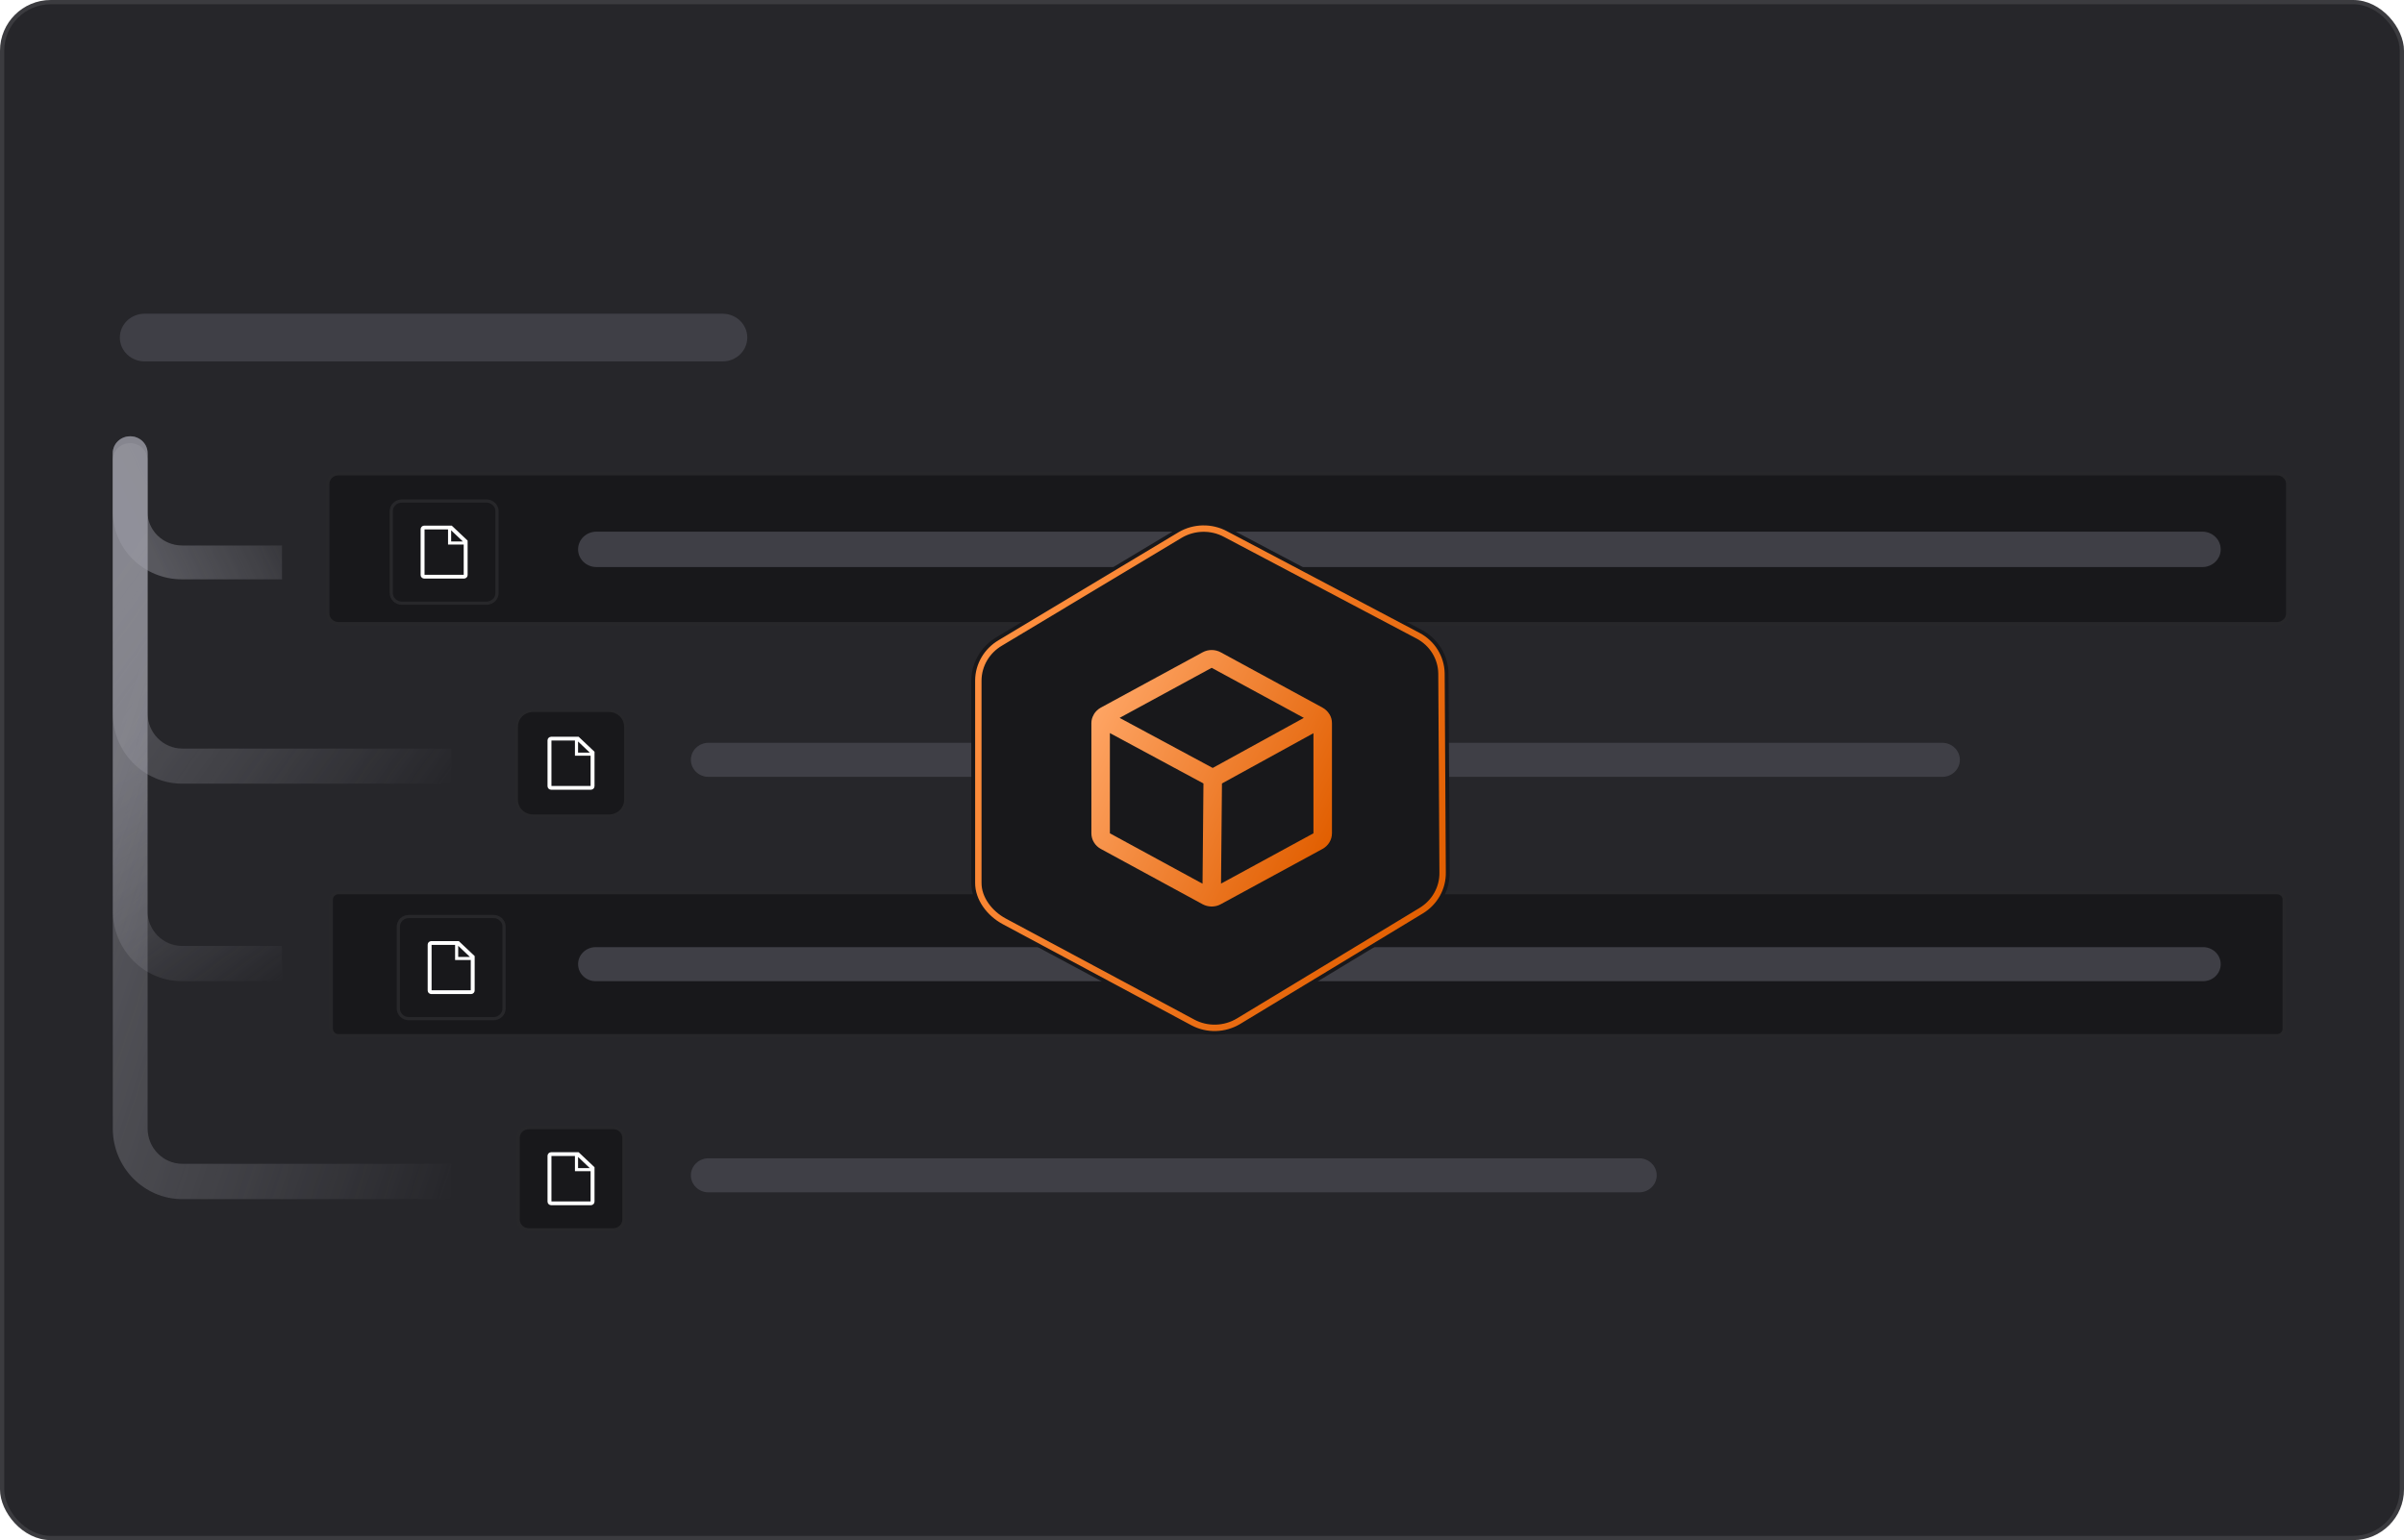
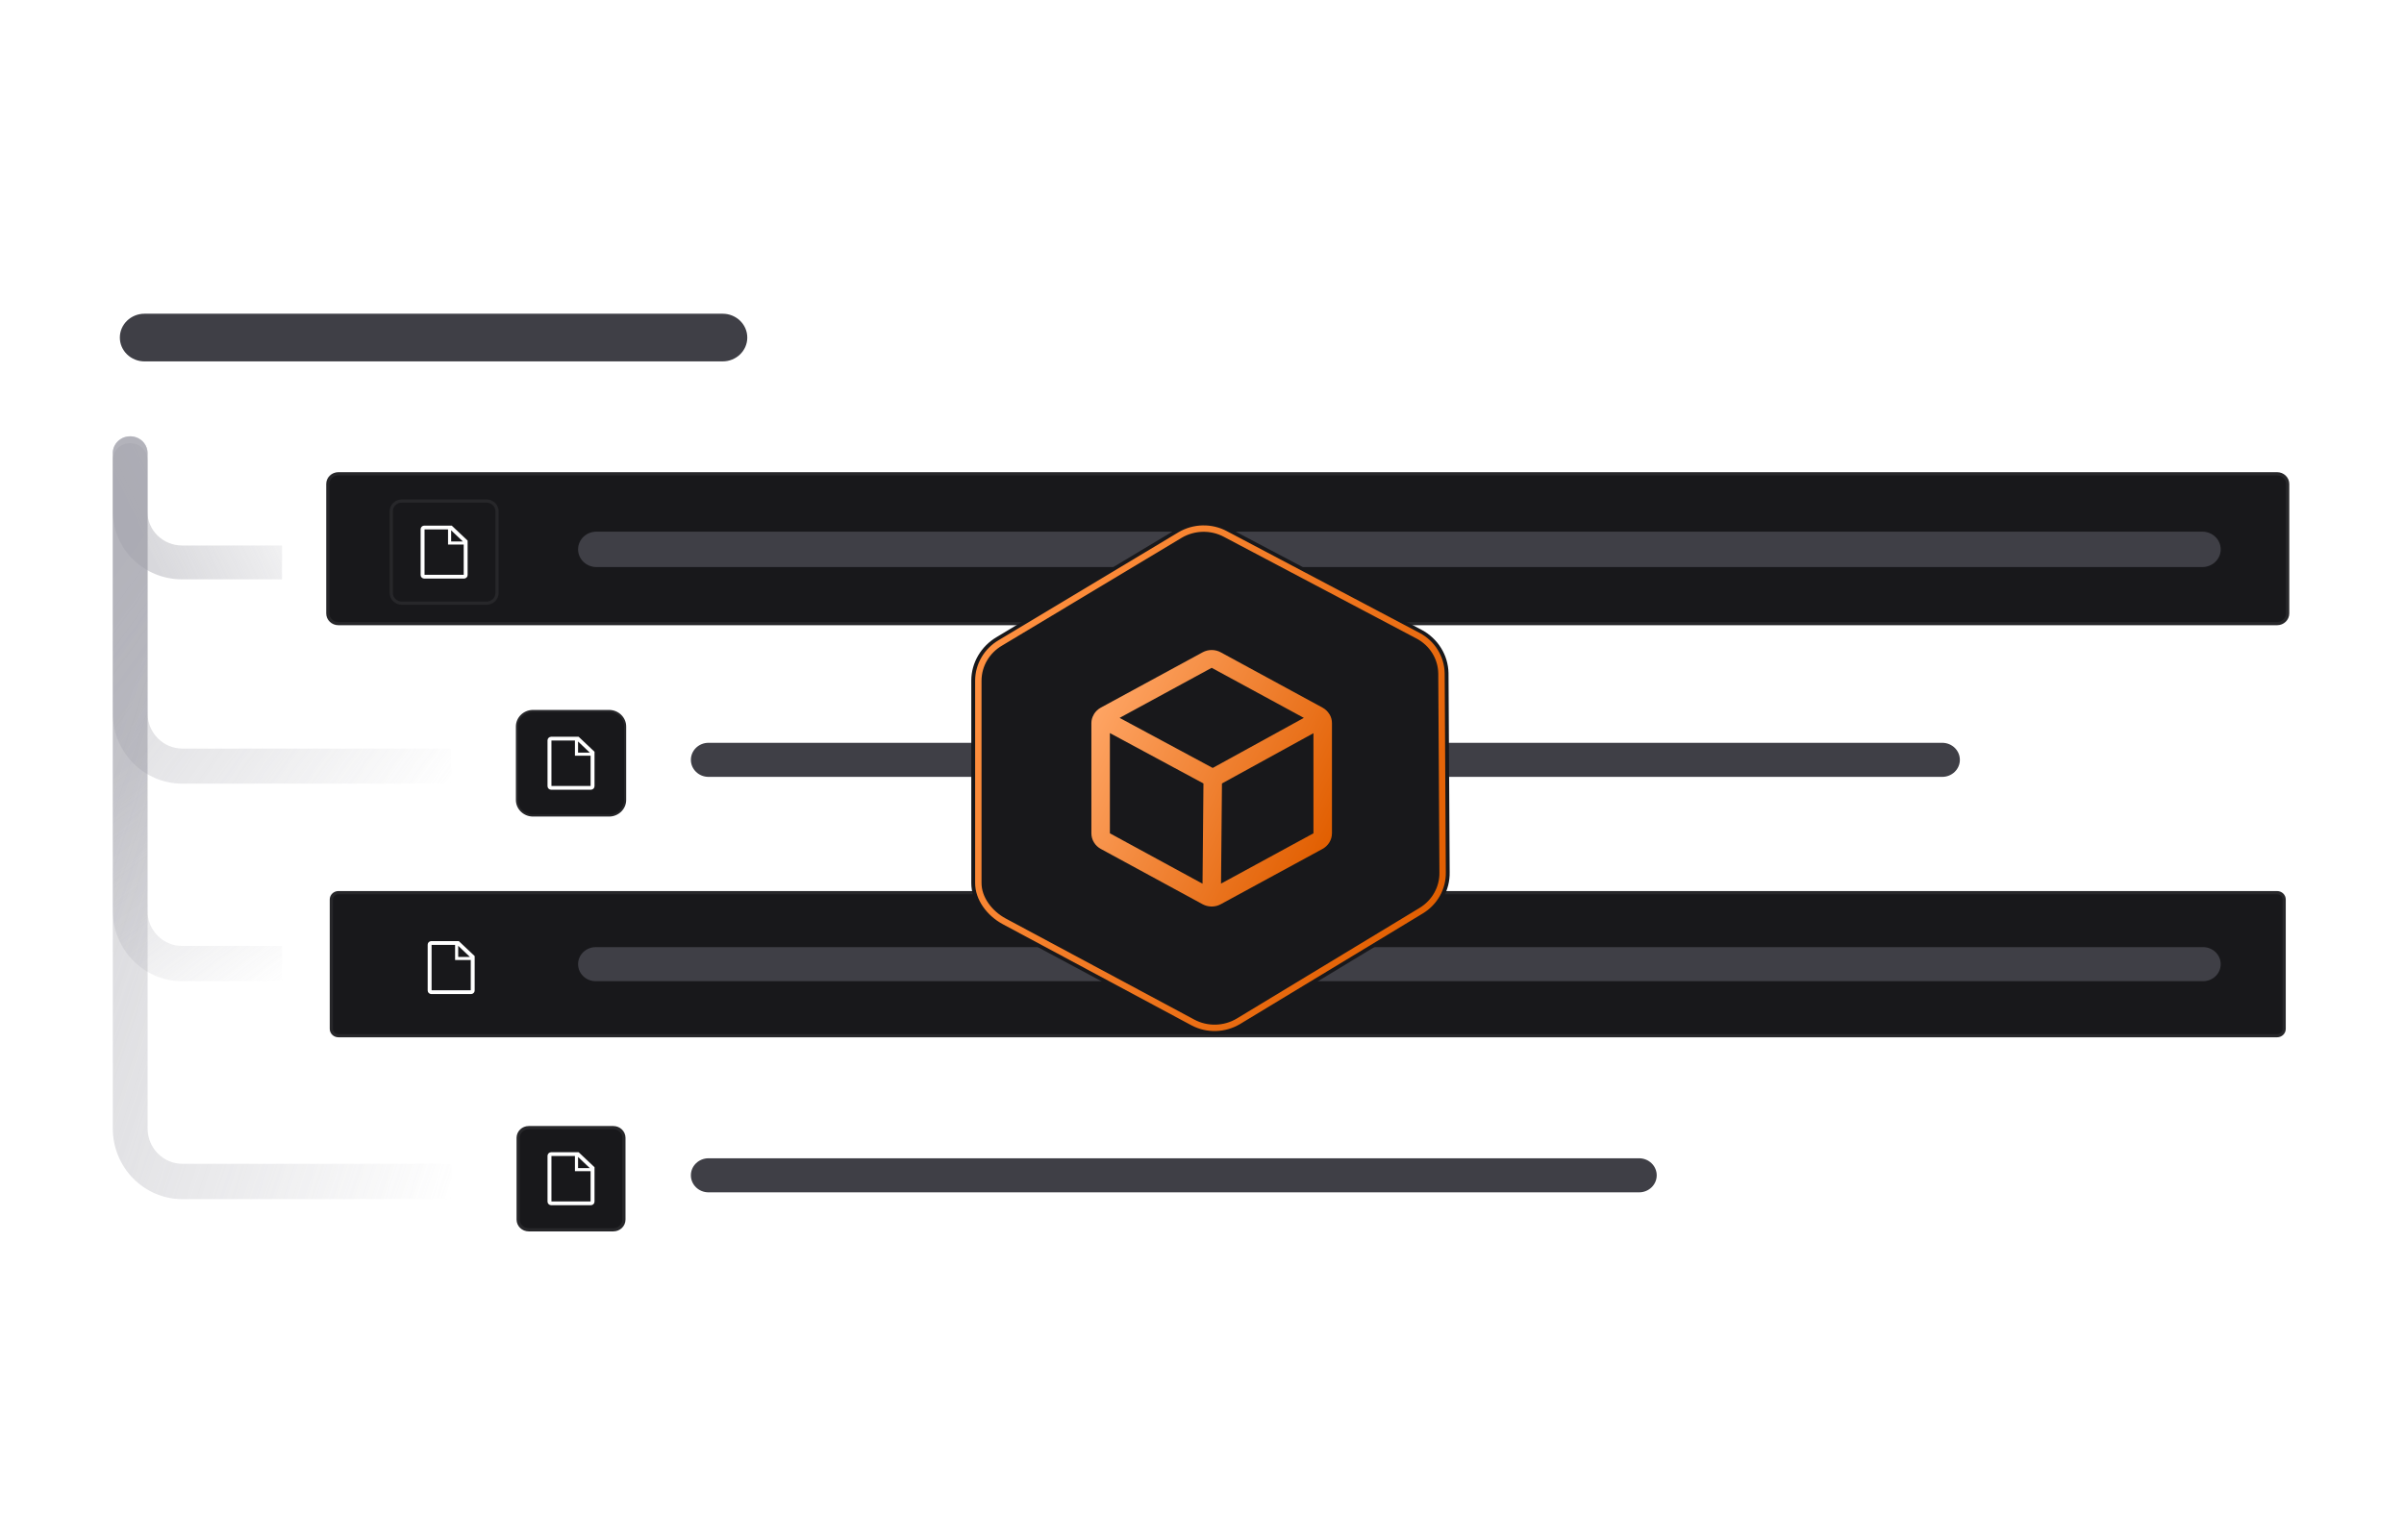
<svg xmlns="http://www.w3.org/2000/svg" style="width: 100%; height: 100%" viewBox="0 0 568 364" preserveAspectRatio="none" width="568" height="364">
  <defs>
    <svg width="568" height="364" viewBox="0 0 568 364" fill="none" id="svg-1531568955_12726">
-       <rect width="568" height="364" rx="12" fill="#26262A" />
      <path d="M538.018 111.976H79.953C78.573 111.976 77.454 113.057 77.454 114.39V144.976C77.454 146.309 78.573 147.39 79.953 147.39H538.018C539.397 147.39 540.516 146.309 540.516 144.976V114.39C540.516 113.057 539.397 111.976 538.018 111.976Z" fill="#18181B" stroke="#27272A" stroke-width="0.756px" />
      <path d="M520.366 125.658H140.912C138.523 125.658 136.587 127.53 136.587 129.839C136.587 132.148 138.523 134.019 140.912 134.019H520.366C522.755 134.019 524.692 132.148 524.692 129.839C524.692 127.53 522.755 125.658 520.366 125.658Z" fill="#3F3F46" />
      <path d="M114.933 118.415H94.944C93.564 118.415 92.446 119.496 92.446 120.829V140.146C92.446 141.48 93.564 142.561 94.944 142.561H114.933C116.313 142.561 117.431 141.48 117.431 140.146V120.829C117.431 119.496 116.313 118.415 114.933 118.415Z" fill="#18181B" stroke="#27272A" stroke-width="0.756px" />
      <path d="M106.734 124.228H100.229C99.999 124.234 99.782 124.327 99.624 124.487C99.465 124.647 99.378 124.861 99.382 125.082V135.894C99.378 136.116 99.465 136.33 99.624 136.49C99.782 136.65 99.999 136.743 100.229 136.748H109.64C109.869 136.743 110.086 136.65 110.245 136.49C110.403 136.33 110.49 136.116 110.486 135.894V127.769L106.734 124.228ZM106.595 125.341L109.371 127.98H106.595V125.341ZM100.307 135.854V125.122H105.86V128.7H109.561V135.854H100.307Z" fill="#FFFFFF" />
      <path d="M538.018 210.976H79.953C79.033 210.976 78.287 211.696 78.287 212.585V243.171C78.287 244.06 79.033 244.78 79.953 244.78H538.018C538.938 244.78 539.683 244.06 539.683 243.171V212.585C539.683 211.696 538.938 210.976 538.018 210.976Z" fill="#18181B" stroke="#27272A" stroke-width="0.756px" />
      <path d="M520.528 223.854H140.751C138.451 223.854 136.587 225.656 136.587 227.878C136.587 230.101 138.451 231.903 140.751 231.903H520.528C522.828 231.903 524.692 230.101 524.692 227.878C524.692 225.656 522.828 223.854 520.528 223.854Z" fill="#3F3F46" />
-       <path d="M116.598 216.61H96.61C95.23 216.61 94.112 217.691 94.112 219.024V238.342C94.112 239.675 95.23 240.756 96.61 240.756H116.598C117.978 240.756 119.097 239.675 119.097 238.342V219.024C119.097 217.691 117.978 216.61 116.598 216.61Z" fill="#18181B" stroke="#27272A" stroke-width="0.756px" />
      <path d="M108.4 222.424H101.894C101.665 222.431 101.448 222.524 101.289 222.683C101.131 222.843 101.044 223.057 101.048 223.279V234.092C101.044 234.312 101.131 234.526 101.289 234.686C101.448 234.847 101.665 234.939 101.894 234.945H111.306C111.535 234.939 111.752 234.847 111.911 234.686C112.069 234.526 112.156 234.312 112.152 234.092V225.966L108.4 222.424ZM108.261 223.538L111.037 226.177H108.261V223.538ZM101.973 234.052V223.319H107.525V226.896H111.227V234.052H101.973Z" fill="#FFFFFF" />
      <g filter="url(#svg-1531568955_12726_filter0_d_410_7577)" fill="none">
        <path d="M458.897 175.561H167.402C165.102 175.561 163.238 177.363 163.238 179.585C163.238 181.808 165.102 183.61 167.402 183.61H458.897C461.197 183.61 463.062 181.808 463.062 179.585C463.062 177.363 461.197 175.561 458.897 175.561Z" fill="#3F3F46" />
        <path d="M143.9 168.037H125.942C123.841 168.037 122.139 169.683 122.139 171.713V189.068C122.139 191.098 123.841 192.743 125.942 192.743H143.9C146 192.743 147.703 191.098 147.703 189.068V171.713C147.703 169.683 146 168.037 143.9 168.037Z" fill="#18181B" stroke="#27272A" stroke-width="0.493px" />
        <path d="M136.716 174.132H130.211C129.982 174.138 129.765 174.231 129.606 174.391C129.447 174.551 129.361 174.765 129.364 174.986V185.798C129.361 186.02 129.447 186.234 129.606 186.394C129.765 186.554 129.982 186.646 130.211 186.652H139.622C139.851 186.646 140.069 186.554 140.227 186.394C140.386 186.234 140.473 186.02 140.469 185.798V177.674L136.716 174.132ZM136.578 175.246L139.354 177.884H136.578V175.246ZM130.29 185.758V175.026H135.842V178.604H139.543V185.758H130.29Z" fill="#FFFFFF" />
      </g>
      <path d="M170.733 74.147H34.147C30.927 74.147 28.317 76.669 28.317 79.781C28.317 82.892 30.927 85.415 34.147 85.415H170.733C173.953 85.415 176.563 82.892 176.563 79.781C176.563 76.669 173.953 74.147 170.733 74.147Z" fill="#3F3F46" />
      <g opacity="0.7" fill="none">
        <path d="M34.836 120.914C34.836 125.336 38.501 128.921 43.021 128.921H66.627V136.927H43.021C33.98 136.927 26.651 129.758 26.651 120.914V108.687C26.651 106.502 28.483 104.732 30.743 104.732C33.004 104.732 34.836 106.502 34.836 108.687V120.914Z" fill="url(&quot;#svg-1531568955_12726_paint0_linear_410_7577&quot;)" />
      </g>
      <g opacity="0.7" fill="none">
        <path d="M34.836 215.242C34.836 219.842 38.501 223.572 43.021 223.572H66.627V231.903H43.021C33.98 231.903 26.651 224.443 26.651 215.242V107.077C26.651 104.893 28.483 103.122 30.743 103.122C33.004 103.122 34.836 104.893 34.836 107.077V215.242Z" fill="url(&quot;#svg-1531568955_12726_paint1_linear_410_7577&quot;)" />
      </g>
      <g opacity="0.7" fill="none">
        <path d="M34.879 168.632C34.879 173.213 38.562 176.926 43.106 176.926H106.604V185.22H43.106C34.018 185.22 26.651 177.793 26.651 168.632V107.098C26.651 104.902 28.493 103.122 30.765 103.122C33.037 103.122 34.879 104.902 34.879 107.098V168.632Z" fill="url(&quot;#svg-1531568955_12726_paint2_linear_410_7577&quot;)" />
      </g>
      <g filter="url(#svg-1531568955_12726_filter1_d_410_7577)" fill="none">
        <path d="M387.273 273.756H167.402C165.102 273.756 163.237 275.558 163.237 277.78C163.237 280.003 165.102 281.805 167.402 281.805H387.273C389.572 281.805 391.437 280.003 391.437 277.78C391.437 275.558 389.572 273.756 387.273 273.756Z" fill="#3F3F46" />
        <path d="M144.915 266.512H124.927C123.547 266.512 122.428 267.593 122.428 268.927V288.244C122.428 289.577 123.547 290.659 124.927 290.659H144.915C146.295 290.659 147.413 289.577 147.413 288.244V268.927C147.413 267.593 146.295 266.512 144.915 266.512Z" fill="#18181B" stroke="#27272A" stroke-width="0.756px" />
        <path d="M136.716 272.327H130.211C129.982 272.333 129.765 272.426 129.606 272.586C129.447 272.745 129.361 272.959 129.364 273.181V283.994C129.361 284.215 129.447 284.429 129.606 284.588C129.765 284.749 129.982 284.841 130.211 284.847H139.622C139.851 284.841 140.069 284.749 140.227 284.588C140.386 284.429 140.473 284.215 140.469 283.994V275.868L136.716 272.327ZM136.578 273.441L139.354 276.079H136.578V273.441ZM130.29 283.954V273.222H135.842V276.799H139.543V283.954H130.29Z" fill="#FFFFFF" />
      </g>
      <g opacity="0.7" fill="none">
        <path d="M34.879 266.712C34.879 271.324 38.562 275.063 43.106 275.063H106.604V283.415H43.106C34.018 283.415 26.651 275.937 26.651 266.712V107.098C26.651 104.902 28.493 103.122 30.765 103.122C33.037 103.122 34.879 104.902 34.879 107.098V266.712Z" fill="url(&quot;#svg-1531568955_12726_paint3_linear_410_7577&quot;)" />
      </g>
      <g filter="url(#svg-1531568955_12726_filter2_d_410_7577)" fill="none">
        <path d="M235.502 150.56L277.99 125.055C281.781 122.835 286.495 122.743 290.353 124.811L335.908 148.872C339.742 150.929 342.156 154.811 342.244 159.07L342.517 206.135C342.607 210.378 340.384 214.356 336.664 216.607L293.536 242.714C289.723 245.022 284.931 245.151 281.017 243.052L236.481 219.171C232.543 217.059 229.459 213.023 229.489 208.647V160.803C229.517 156.613 231.797 152.729 235.502 150.56Z" fill="#18181B" />
        <path d="M236.365 151.937L236.381 151.928L278.861 126.427C282.143 124.509 286.215 124.433 289.545 126.219L289.553 126.224L335.1 150.28C335.102 150.281 335.103 150.281 335.105 150.282C338.411 152.057 340.497 155.407 340.578 159.091C340.578 159.095 340.58 159.099 340.58 159.103L340.852 206.143V206.155L340.853 206.167C340.93 209.845 339.003 213.292 335.78 215.243L292.652 241.35C289.35 243.348 285.206 243.457 281.825 241.643L237.291 217.764C233.739 215.859 231.129 212.302 231.154 208.657V208.646V160.814C231.154 160.812 231.154 160.81 231.154 160.809C231.181 157.179 233.156 153.815 236.365 151.937Z" stroke="url(&quot;#svg-1531568955_12726_paint4_linear_410_7577&quot;)" stroke-width="1.512px" fill="none" />
      </g>
      <path d="M314.131 168.823C314.124 168.823 314.117 168.821 314.111 168.816C314.106 168.811 314.104 168.804 314.104 168.797C313.709 168.147 313.143 167.609 312.463 167.239L288.416 154.166C287.765 153.814 287.03 153.63 286.284 153.63C285.538 153.63 284.805 153.814 284.152 154.166L260.104 167.239C259.425 167.609 258.86 168.147 258.465 168.797C258.465 168.804 258.462 168.811 258.457 168.816C258.452 168.821 258.443 168.823 258.437 168.823V168.876C258.059 169.492 257.86 170.194 257.864 170.91V196.95C257.864 197.703 258.072 198.442 258.467 199.091C258.86 199.741 259.425 200.278 260.104 200.647L284.152 213.72C284.758 214.039 285.431 214.221 286.121 214.248H286.502C287.175 214.219 287.83 214.039 288.416 213.72L312.463 200.647C313.143 200.278 313.708 199.741 314.101 199.091C314.496 198.442 314.704 197.703 314.705 196.95V170.91C314.709 170.177 314.511 169.457 314.131 168.823ZM286.284 157.837L308.064 169.668L286.53 181.5L264.532 169.668L286.284 157.837ZM262.236 173.26L284.343 185.171L284.125 208.861L262.236 196.95V173.26ZM288.497 208.835L288.716 185.171L310.333 173.287V196.95L288.497 208.835Z" fill="url(&quot;#svg-1531568955_12726_paint5_linear_410_7577&quot;)" />
-       <rect x="0.5" y="0.5" width="567" height="363" rx="11.5" stroke="#FFFFFF" stroke-opacity="0.1" fill="none" />
      <defs>
        <filter id="svg-1531568955_12726_filter0_d_410_7577" x="115.973" y="161.872" width="353.008" height="37.037" filterUnits="userSpaceOnUse" color-interpolation-filters="sRGB">
          <feFlood flood-opacity="0" result="BackgroundImageFix" />
          <feColorMatrix in="SourceAlpha" type="matrix" values="0 0 0 0 0 0 0 0 0 0 0 0 0 0 0 0 0 0 127 0" result="hardAlpha" />
          <feOffset />
          <feGaussianBlur stdDeviation="2.96" />
          <feComposite in2="hardAlpha" operator="out" />
          <feColorMatrix type="matrix" values="0 0 0 0 1 0 0 0 0 1 0 0 0 0 1 0 0 0 0.1 0" />
          <feBlend mode="normal" in2="BackgroundImageFix" result="effect1_dropShadow_410_7577" />
          <feBlend mode="normal" in="SourceGraphic" in2="effect1_dropShadow_410_7577" result="shape" />
        </filter>
        <filter id="svg-1531568955_12726_filter1_d_410_7577" x="116.131" y="260.215" width="281.225" height="36.74" filterUnits="userSpaceOnUse" color-interpolation-filters="sRGB">
          <feFlood flood-opacity="0" result="BackgroundImageFix" />
          <feColorMatrix in="SourceAlpha" type="matrix" values="0 0 0 0 0 0 0 0 0 0 0 0 0 0 0 0 0 0 127 0" result="hardAlpha" />
          <feOffset />
          <feGaussianBlur stdDeviation="2.96" />
          <feComposite in2="hardAlpha" operator="out" />
          <feColorMatrix type="matrix" values="0 0 0 0 1 0 0 0 0 1 0 0 0 0 1 0 0 0 0.1 0" />
          <feBlend mode="normal" in2="BackgroundImageFix" result="effect1_dropShadow_410_7577" />
          <feBlend mode="normal" in="SourceGraphic" in2="effect1_dropShadow_410_7577" result="shape" />
        </filter>
        <filter id="svg-1531568955_12726_filter2_d_410_7577" x="222.684" y="116.518" width="126.641" height="134.827" filterUnits="userSpaceOnUse" color-interpolation-filters="sRGB">
          <feFlood flood-opacity="0" result="BackgroundImageFix" />
          <feColorMatrix in="SourceAlpha" type="matrix" values="0 0 0 0 0 0 0 0 0 0 0 0 0 0 0 0 0 0 127 0" result="hardAlpha" />
          <feOffset />
          <feGaussianBlur stdDeviation="3.402" />
          <feComposite in2="hardAlpha" operator="out" />
          <feColorMatrix type="matrix" values="0 0 0 0 1 0 0 0 0 1 0 0 0 0 1 0 0 0 0.07 0" />
          <feBlend mode="normal" in2="BackgroundImageFix" result="effect1_dropShadow_410_7577" />
          <feBlend mode="normal" in="SourceGraphic" in2="effect1_dropShadow_410_7577" result="shape" />
        </filter>
        <linearGradient id="svg-1531568955_12726_paint0_linear_410_7577" x1="26.651" y1="111.78" x2="65.814" y2="93.172" gradientUnits="userSpaceOnUse">
          <stop stop-color="#A1A1AA" stop-opacity="0.58" />
          <stop offset="0.542" stop-color="#A1A1AA" stop-opacity="0.29" />
          <stop offset="0.974" stop-color="#A1A1AA" stop-opacity="0" />
        </linearGradient>
        <linearGradient id="svg-1531568955_12726_paint1_linear_410_7577" x1="51.164" y1="165.36" x2="88.786" y2="216.09" gradientUnits="userSpaceOnUse">
          <stop stop-color="#A1A1AA" stop-opacity="0.58" />
          <stop offset="0.542" stop-color="#A1A1AA" stop-opacity="0.29" />
          <stop offset="1" stop-color="#A1A1AA" stop-opacity="0" />
        </linearGradient>
        <linearGradient id="svg-1531568955_12726_paint2_linear_410_7577" x1="26.651" y1="136.541" x2="104.488" y2="192.675" gradientUnits="userSpaceOnUse">
          <stop stop-color="#A1A1AA" stop-opacity="0.58" />
          <stop offset="0.542" stop-color="#A1A1AA" stop-opacity="0.29" />
          <stop offset="0.974" stop-color="#A1A1AA" stop-opacity="0" />
        </linearGradient>
        <linearGradient id="svg-1531568955_12726_paint3_linear_410_7577" x1="26.651" y1="176.513" x2="133.453" y2="211.586" gradientUnits="userSpaceOnUse">
          <stop stop-color="#A1A1AA" stop-opacity="0.58" />
          <stop offset="0.542" stop-color="#A1A1AA" stop-opacity="0.29" />
          <stop offset="0.974" stop-color="#A1A1AA" stop-opacity="0" />
        </linearGradient>
        <linearGradient id="svg-1531568955_12726_paint4_linear_410_7577" x1="230.596" y1="160.499" x2="340.58" y2="217.346" gradientUnits="userSpaceOnUse">
          <stop stop-color="#FF9040" />
          <stop offset="1" stop-color="#E15E00" />
        </linearGradient>
        <linearGradient id="svg-1531568955_12726_paint5_linear_410_7577" x1="257.704" y1="166.584" x2="316.308" y2="196.145" gradientUnits="userSpaceOnUse">
          <stop stop-color="#FFA666" />
          <stop offset="1" stop-color="#E15E00" />
        </linearGradient>
        <linearGradient id="svg-1531568955_12726_paint0_linear_410_7577" x1="26.651" y1="111.78" x2="65.814" y2="93.172" gradientUnits="userSpaceOnUse">
          <stop stop-color="#A1A1AA" stop-opacity="0.58" />
          <stop offset="0.542" stop-color="#A1A1AA" stop-opacity="0.29" />
          <stop offset="0.974" stop-color="#A1A1AA" stop-opacity="0" />
        </linearGradient>
        <linearGradient id="svg-1531568955_12726_paint1_linear_410_7577" x1="51.164" y1="165.36" x2="88.786" y2="216.09" gradientUnits="userSpaceOnUse">
          <stop stop-color="#A1A1AA" stop-opacity="0.58" />
          <stop offset="0.542" stop-color="#A1A1AA" stop-opacity="0.29" />
          <stop offset="1" stop-color="#A1A1AA" stop-opacity="0" />
        </linearGradient>
        <linearGradient id="svg-1531568955_12726_paint2_linear_410_7577" x1="26.651" y1="136.541" x2="104.488" y2="192.675" gradientUnits="userSpaceOnUse">
          <stop stop-color="#A1A1AA" stop-opacity="0.58" />
          <stop offset="0.542" stop-color="#A1A1AA" stop-opacity="0.29" />
          <stop offset="0.974" stop-color="#A1A1AA" stop-opacity="0" />
        </linearGradient>
        <linearGradient id="svg-1531568955_12726_paint3_linear_410_7577" x1="26.651" y1="176.513" x2="133.453" y2="211.586" gradientUnits="userSpaceOnUse">
          <stop stop-color="#A1A1AA" stop-opacity="0.58" />
          <stop offset="0.542" stop-color="#A1A1AA" stop-opacity="0.29" />
          <stop offset="0.974" stop-color="#A1A1AA" stop-opacity="0" />
        </linearGradient>
        <linearGradient id="svg-1531568955_12726_paint4_linear_410_7577" x1="230.596" y1="160.499" x2="340.58" y2="217.346" gradientUnits="userSpaceOnUse">
          <stop stop-color="#FF9040" />
          <stop offset="1" stop-color="#E15E00" />
        </linearGradient>
        <linearGradient id="svg-1531568955_12726_paint5_linear_410_7577" x1="257.704" y1="166.584" x2="316.308" y2="196.145" gradientUnits="userSpaceOnUse">
          <stop stop-color="#FFA666" />
          <stop offset="1" stop-color="#E15E00" />
        </linearGradient>
        <linearGradient id="svg-1531568955_12726_paint0_linear_410_7577" x1="26.651" y1="111.78" x2="65.814" y2="93.172" gradientUnits="userSpaceOnUse">
          <stop stop-color="#A1A1AA" stop-opacity="0.58" />
          <stop offset="0.542" stop-color="#A1A1AA" stop-opacity="0.29" />
          <stop offset="0.974" stop-color="#A1A1AA" stop-opacity="0" />
        </linearGradient>
        <linearGradient id="svg-1531568955_12726_paint1_linear_410_7577" x1="51.164" y1="165.36" x2="88.786" y2="216.09" gradientUnits="userSpaceOnUse">
          <stop stop-color="#A1A1AA" stop-opacity="0.58" />
          <stop offset="0.542" stop-color="#A1A1AA" stop-opacity="0.29" />
          <stop offset="1" stop-color="#A1A1AA" stop-opacity="0" />
        </linearGradient>
        <linearGradient id="svg-1531568955_12726_paint2_linear_410_7577" x1="26.651" y1="136.541" x2="104.488" y2="192.675" gradientUnits="userSpaceOnUse">
          <stop stop-color="#A1A1AA" stop-opacity="0.58" />
          <stop offset="0.542" stop-color="#A1A1AA" stop-opacity="0.29" />
          <stop offset="0.974" stop-color="#A1A1AA" stop-opacity="0" />
        </linearGradient>
        <linearGradient id="svg-1531568955_12726_paint3_linear_410_7577" x1="26.651" y1="176.513" x2="133.453" y2="211.586" gradientUnits="userSpaceOnUse">
          <stop stop-color="#A1A1AA" stop-opacity="0.58" />
          <stop offset="0.542" stop-color="#A1A1AA" stop-opacity="0.29" />
          <stop offset="0.974" stop-color="#A1A1AA" stop-opacity="0" />
        </linearGradient>
        <linearGradient id="svg-1531568955_12726_paint4_linear_410_7577" x1="230.596" y1="160.499" x2="340.58" y2="217.346" gradientUnits="userSpaceOnUse">
          <stop stop-color="#FF9040" />
          <stop offset="1" stop-color="#E15E00" />
        </linearGradient>
        <linearGradient id="svg-1531568955_12726_paint5_linear_410_7577" x1="257.704" y1="166.584" x2="316.308" y2="196.145" gradientUnits="userSpaceOnUse">
          <stop stop-color="#FFA666" />
          <stop offset="1" stop-color="#E15E00" />
        </linearGradient>
      </defs>
    </svg>
  </defs>
  <use href="#svg-1531568955_12726" />
</svg>